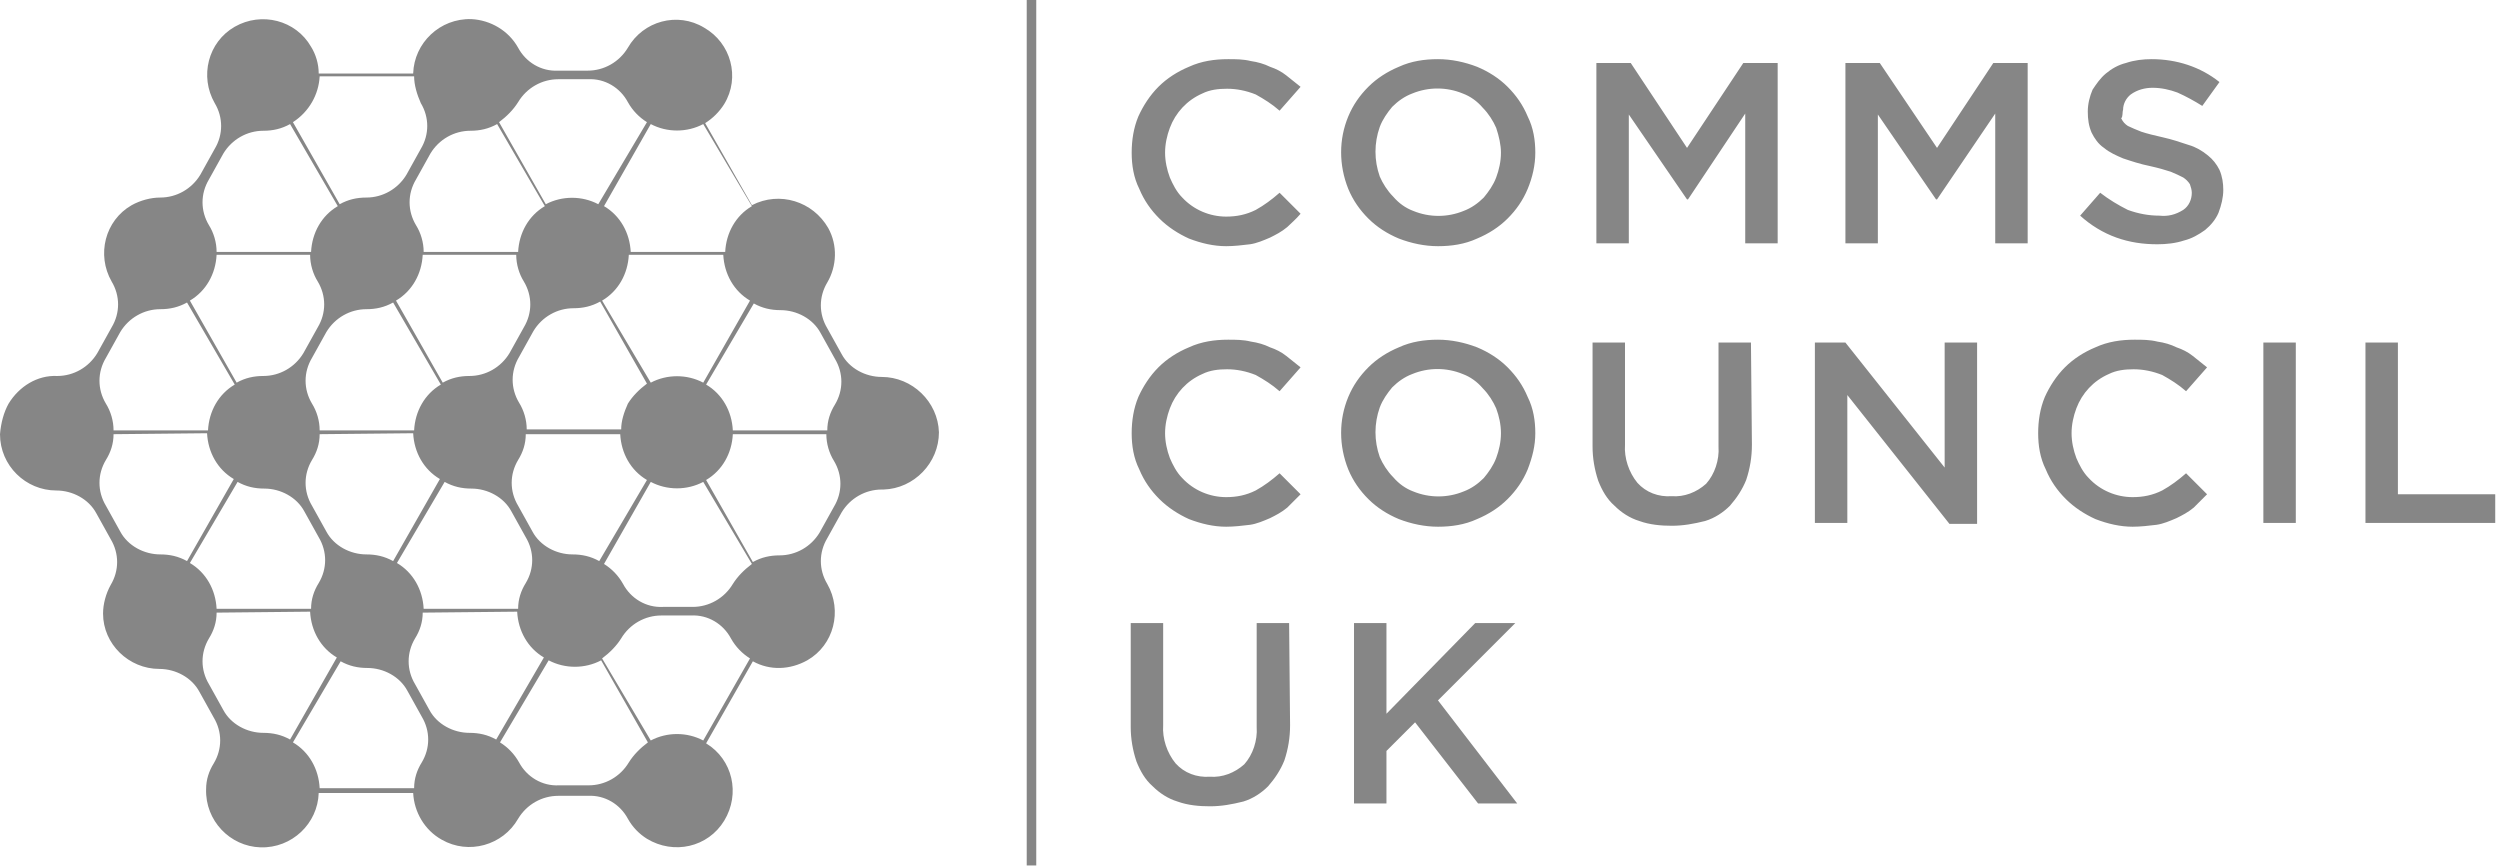
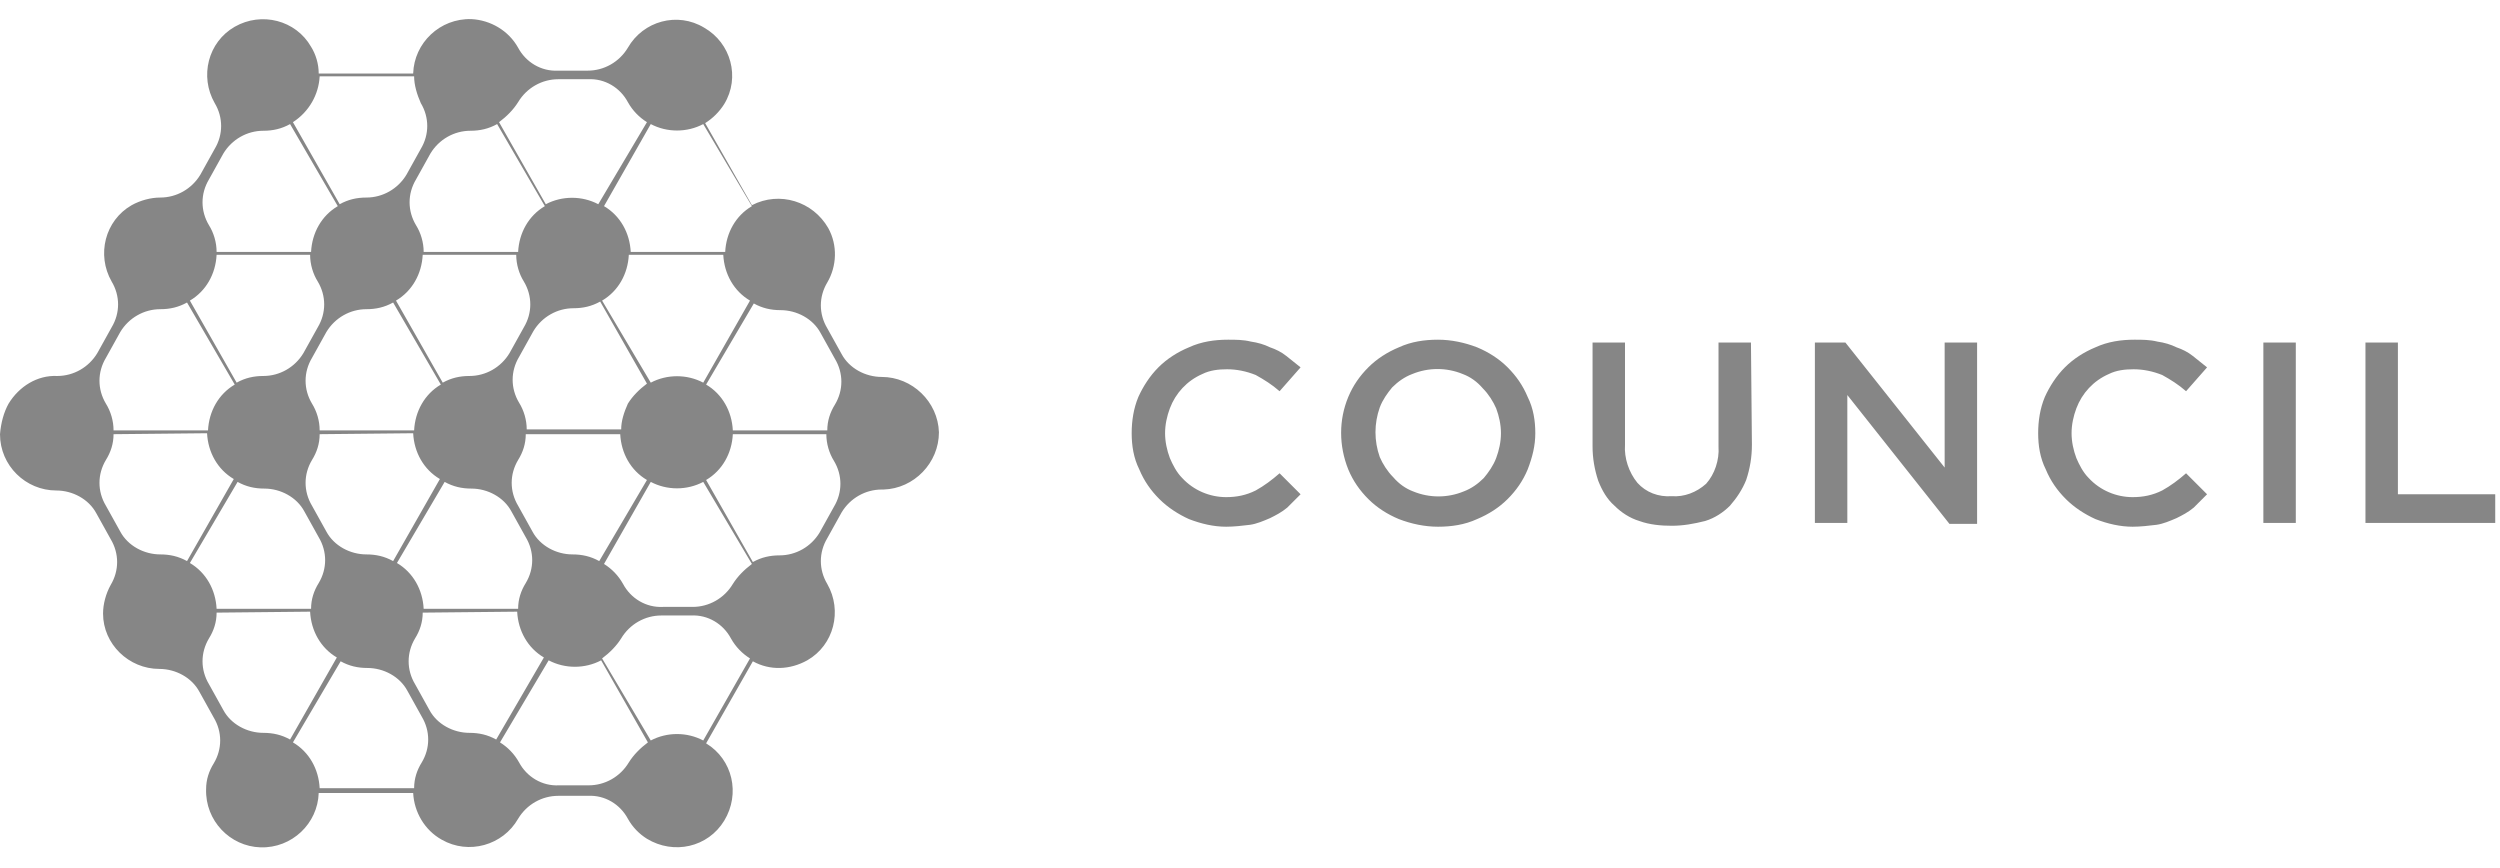
<svg xmlns="http://www.w3.org/2000/svg" width="262" height="91" viewBox="0 0 262 91" fill="none">
  <g clip-path="url(#clip0)">
    <path d="M30.7 12.803L35.6 21.403C36.5 20.903 37.4 20.703 38.4 20.703C40.1 20.703 41.7 19.803 42.6 18.303L44.1 15.603C45 14.103 45 12.303 44.1 10.803C43.7 9.903 43.4 8.903 43.4 8.003H33.5C33.4 9.903 32.4 11.703 30.7 12.803ZM65.8 42.303C66.3 41.503 67 40.803 67.8 40.203L62.9 31.603C62 32.103 61.1 32.303 60.1 32.303C58.4 32.303 56.8 33.203 55.9 34.703L54.4 37.403C53.5 38.903 53.5 40.703 54.4 42.203C54.9 43.003 55.2 44.003 55.2 45.003H65.1C65.1 44.103 65.4 43.203 65.8 42.303ZM68.2 40.103C69.9 39.203 72 39.203 73.7 40.103L78.6 31.503C76.9 30.503 75.9 28.703 75.8 26.703H65.9C65.8 28.703 64.8 30.503 63.1 31.503L68.2 40.103ZM74 40.303C75.7 41.303 76.7 43.103 76.8 45.103H86.7C86.7 44.103 87 43.203 87.5 42.403C88.4 40.903 88.4 39.103 87.5 37.603L86 34.903C85.2 33.403 83.5 32.503 81.8 32.503C80.8 32.503 79.9 32.303 79 31.803L74 40.303ZM76.8 45.503C76.7 47.503 75.7 49.303 74 50.303L78.9 58.903C79.8 58.403 80.7 58.203 81.7 58.203C83.4 58.203 85 57.303 85.9 55.803L87.4 53.103C88.3 51.603 88.3 49.803 87.4 48.303C86.9 47.503 86.6 46.503 86.6 45.503H76.8ZM73.7 50.503C72 51.403 69.9 51.403 68.2 50.503L63.3 59.103C64.1 59.603 64.8 60.303 65.3 61.203C66.1 62.703 67.7 63.703 69.5 63.603H72.6C74.3 63.603 75.9 62.703 76.8 61.203C77.3 60.403 78 59.703 78.8 59.103L73.7 50.503ZM67.8 50.303C66.1 49.303 65.1 47.503 65 45.503H55.1C55.1 46.503 54.8 47.403 54.3 48.203C53.4 49.703 53.4 51.503 54.3 53.003L55.8 55.703C56.6 57.203 58.3 58.103 60 58.103C61 58.103 61.9 58.303 62.8 58.803L67.8 50.303ZM0.9 42.303C2 40.503 3.9 39.303 6 39.403C7.7 39.403 9.3 38.503 10.2 37.003L11.7 34.303C12.6 32.803 12.6 31.003 11.7 29.503C10.1 26.703 11 23.103 13.8 21.503C14.7 21.003 15.8 20.703 16.8 20.703C18.5 20.703 20.1 19.803 21 18.303L22.5 15.603C23.4 14.103 23.4 12.303 22.5 10.803C20.9 8.003 21.8 4.403 24.6 2.803C27.4 1.203 31 2.103 32.6 4.903C33.1 5.703 33.4 6.703 33.4 7.703H43.3C43.4 4.503 46.1 1.903 49.4 2.003C51.4 2.103 53.3 3.203 54.3 5.003C55.1 6.503 56.7 7.503 58.5 7.403H61.6C63.3 7.403 64.9 6.503 65.8 5.003C67.4 2.203 71 1.203 73.8 2.903C76.6 4.503 77.6 8.103 75.9 10.903C75.4 11.703 74.7 12.403 73.9 12.903L78.8 21.503C81.7 20.003 85.2 21.103 86.8 23.903C87.8 25.703 87.7 27.903 86.7 29.603C85.8 31.103 85.8 32.903 86.7 34.403L88.2 37.103C89 38.603 90.7 39.503 92.4 39.503C95.6 39.503 98.3 42.103 98.4 45.303C98.4 48.503 95.8 51.203 92.6 51.303C92.5 51.303 92.5 51.303 92.4 51.303C90.7 51.303 89.1 52.203 88.2 53.703L86.7 56.403C85.8 57.903 85.8 59.703 86.7 61.203C88.3 64.003 87.4 67.603 84.6 69.203C82.8 70.203 80.7 70.303 78.9 69.303L74 77.903C76.8 79.603 77.6 83.203 75.9 86.003C74.2 88.803 70.6 89.603 67.8 87.903C67 87.403 66.3 86.703 65.8 85.803C65 84.303 63.4 83.303 61.6 83.403H58.5C56.8 83.403 55.2 84.303 54.3 85.803C52.7 88.603 49.1 89.603 46.3 88.003C44.5 87.003 43.4 85.103 43.3 83.103H33.4C33.3 86.303 30.6 88.903 27.3 88.803C24.1 88.703 21.5 86.003 21.6 82.703C21.6 81.703 21.9 80.803 22.4 80.003C23.3 78.503 23.3 76.703 22.4 75.203L20.9 72.503C20.1 71.003 18.4 70.103 16.7 70.103C13.5 70.103 10.8 67.503 10.8 64.303C10.8 63.303 11.1 62.203 11.6 61.303C12.5 59.803 12.5 58.003 11.6 56.503L10.1 53.803C9.3 52.303 7.6 51.403 5.9 51.403C2.7 51.403 0 48.803 0 45.503C0.1 44.303 0.4 43.203 0.9 42.303ZM30.4 13.003C29.5 13.503 28.6 13.703 27.6 13.703C25.9 13.703 24.3 14.603 23.4 16.103L21.9 18.803C21 20.303 21 22.103 21.9 23.603C22.4 24.403 22.7 25.403 22.7 26.403H32.6C32.7 24.403 33.7 22.603 35.4 21.603L30.4 13.003ZM22.7 26.703C22.6 28.703 21.6 30.503 19.9 31.503L24.8 40.103C25.7 39.603 26.6 39.403 27.6 39.403C29.3 39.403 30.9 38.503 31.8 37.003L33.3 34.303C34.2 32.803 34.2 31.003 33.3 29.503C32.8 28.703 32.5 27.703 32.5 26.703H22.7ZM19.6 31.703C18.7 32.203 17.8 32.403 16.8 32.403C15.1 32.403 13.5 33.303 12.6 34.803L11.1 37.503C10.2 39.003 10.2 40.803 11.1 42.303C11.6 43.103 11.9 44.103 11.9 45.103H21.8C21.9 43.103 22.9 41.303 24.6 40.303L19.6 31.703ZM11.9 45.503C11.9 46.503 11.6 47.403 11.1 48.203C10.2 49.703 10.2 51.503 11.1 53.003L12.6 55.703C13.4 57.203 15.1 58.103 16.8 58.103C17.8 58.103 18.7 58.303 19.6 58.803L24.5 50.203C22.8 49.203 21.8 47.403 21.7 45.403L11.9 45.503ZM19.9 59.003C21.6 60.003 22.6 61.803 22.7 63.803H32.6C32.6 62.803 32.9 61.903 33.4 61.103C34.3 59.603 34.3 57.803 33.4 56.303L31.9 53.603C31.1 52.103 29.4 51.203 27.7 51.203C26.7 51.203 25.8 51.003 24.9 50.503L19.9 59.003ZM22.7 64.203C22.7 65.203 22.4 66.103 21.9 66.903C21 68.403 21 70.203 21.9 71.703L23.4 74.403C24.2 75.903 25.9 76.803 27.6 76.803C28.6 76.803 29.5 77.003 30.4 77.503L35.3 68.903C33.6 67.903 32.6 66.103 32.5 64.103L22.7 64.203ZM30.7 77.803C32.4 78.803 33.4 80.603 33.5 82.603H43.4C43.4 81.603 43.7 80.703 44.2 79.903C45.1 78.403 45.1 76.603 44.2 75.103L42.7 72.403C41.9 70.903 40.2 70.003 38.5 70.003C37.5 70.003 36.6 69.803 35.7 69.303L30.7 77.803ZM73.7 13.003C72 13.903 69.9 13.903 68.2 13.003L63.3 21.603C65 22.603 66 24.403 66.1 26.403H76C76.1 24.403 77.1 22.603 78.8 21.603L73.7 13.003ZM67.8 12.803C67 12.303 66.3 11.603 65.8 10.703C65 9.203 63.4 8.203 61.6 8.303H58.5C56.8 8.303 55.2 9.203 54.3 10.703C53.8 11.503 53.1 12.203 52.3 12.803L57.2 21.403C58.9 20.503 61 20.503 62.7 21.403L67.8 12.803ZM52.1 13.003C51.2 13.503 50.3 13.703 49.3 13.703C47.6 13.703 46 14.603 45.1 16.103L43.6 18.803C42.7 20.303 42.7 22.103 43.6 23.603C44.1 24.403 44.4 25.403 44.4 26.403H54.3C54.4 24.403 55.4 22.603 57.1 21.603L52.1 13.003ZM44.3 26.703C44.2 28.703 43.2 30.503 41.5 31.503L46.4 40.103C47.3 39.603 48.2 39.403 49.2 39.403C50.9 39.403 52.5 38.503 53.4 37.003L54.9 34.303C55.8 32.803 55.8 31.003 54.9 29.503C54.4 28.703 54.1 27.703 54.1 26.703H44.3ZM41.2 31.703C40.3 32.203 39.4 32.403 38.4 32.403C36.7 32.403 35.1 33.303 34.2 34.803L32.7 37.503C31.8 39.003 31.8 40.803 32.7 42.303C33.2 43.103 33.5 44.103 33.5 45.103H43.4C43.5 43.103 44.5 41.303 46.2 40.303L41.2 31.703ZM33.5 45.503C33.5 46.503 33.2 47.403 32.7 48.203C31.8 49.703 31.8 51.503 32.7 53.003L34.2 55.703C35 57.203 36.7 58.103 38.4 58.103C39.4 58.103 40.3 58.303 41.2 58.803L46.1 50.203C44.4 49.203 43.4 47.403 43.3 45.403L33.5 45.503ZM41.6 59.003C43.3 60.003 44.3 61.803 44.4 63.803H54.3C54.3 62.803 54.6 61.903 55.1 61.103C56 59.603 56 57.803 55.1 56.303L53.6 53.603C52.8 52.103 51.1 51.203 49.4 51.203C48.4 51.203 47.5 51.003 46.6 50.503L41.6 59.003ZM44.3 64.203C44.3 65.203 44 66.103 43.5 66.903C42.6 68.403 42.6 70.203 43.5 71.703L45 74.403C45.8 75.903 47.5 76.803 49.2 76.803C50.2 76.803 51.1 77.003 52 77.503L57 68.903C55.3 67.903 54.3 66.103 54.2 64.103L44.3 64.203ZM52.4 77.803C53.2 78.303 53.9 79.003 54.4 79.903C55.2 81.403 56.8 82.403 58.6 82.303H61.7C63.4 82.303 65 81.403 65.9 79.903C66.4 79.103 67.1 78.403 67.9 77.803L63 69.203C61.3 70.103 59.2 70.103 57.5 69.203L52.4 77.803ZM68.2 77.603C69.9 76.703 72 76.703 73.7 77.603L78.6 69.003C77.8 68.503 77.1 67.803 76.6 66.903C75.8 65.403 74.2 64.403 72.4 64.503H69.3C67.6 64.503 66 65.403 65.1 66.903C64.6 67.703 63.9 68.403 63.1 69.003L68.2 77.603Z" fill="#868686" />
-     <path d="M136.3 22.4L134.1 20.2C133.3 20.9 132.5 21.5 131.6 22C130.6 22.5 129.6 22.7 128.5 22.7C126.8 22.7 125.1 22 123.9 20.7C123.3 20.1 122.9 19.3 122.6 18.6C122.3 17.8 122.1 16.9 122.1 16C122.1 15.1 122.3 14.2 122.6 13.4C123.2 11.8 124.4 10.5 126 9.8C126.8 9.4 127.7 9.3 128.6 9.3C129.6 9.3 130.6 9.5 131.6 9.9C132.5 10.4 133.3 10.9 134.1 11.6L136.3 9.1C135.8 8.7 135.3 8.3 134.8 7.9C134.3 7.5 133.7 7.2 133.1 7C132.5 6.7 131.8 6.5 131.1 6.4C130.3 6.2 129.5 6.2 128.7 6.2C127.3 6.2 125.9 6.4 124.6 7C123.4 7.5 122.3 8.2 121.4 9.1C120.5 10 119.8 11.1 119.3 12.2C118.8 13.4 118.6 14.7 118.6 16C118.6 17.3 118.8 18.6 119.4 19.8C119.9 21 120.6 22 121.5 22.9C122.4 23.8 123.5 24.5 124.6 25C125.9 25.5 127.2 25.8 128.5 25.8C129.3 25.8 130.2 25.7 131 25.6C131.7 25.5 132.4 25.2 133.1 24.9C133.7 24.6 134.3 24.3 134.9 23.8C135.3 23.4 135.8 23 136.3 22.4ZM160.9 16C160.9 14.7 160.7 13.4 160.1 12.2C159.6 11 158.9 10 158 9.1C157.1 8.2 156 7.5 154.8 7C153.5 6.5 152.1 6.2 150.7 6.2C149.3 6.2 147.9 6.4 146.6 7C145.4 7.5 144.3 8.2 143.4 9.1C142.5 10 141.8 11 141.3 12.2C140.3 14.6 140.3 17.3 141.3 19.8C141.8 21 142.5 22 143.4 22.9C144.3 23.8 145.4 24.5 146.6 25C147.9 25.5 149.3 25.8 150.7 25.8C152.1 25.8 153.5 25.6 154.8 25C156 24.5 157.1 23.8 158 22.9C158.9 22 159.6 21 160.1 19.8C160.6 18.6 160.9 17.3 160.9 16ZM157.3 16C157.3 16.9 157.1 17.8 156.8 18.6C156.5 19.4 156 20.1 155.5 20.7C154.9 21.3 154.2 21.8 153.4 22.1C151.7 22.8 149.8 22.8 148.1 22.1C147.3 21.8 146.6 21.3 146 20.6C145.4 20 144.9 19.2 144.6 18.5C144 16.8 144 15 144.6 13.3C144.9 12.5 145.4 11.8 145.9 11.2C146.5 10.6 147.2 10.1 148 9.8C149.7 9.1 151.6 9.1 153.3 9.8C154.1 10.1 154.8 10.6 155.4 11.3C156 11.9 156.5 12.7 156.8 13.4C157.1 14.3 157.3 15.2 157.3 16ZM182.9 11.9V25.5H186.3V6.6H182.7L176.8 15.5L170.9 6.6H167.3V25.5H170.7V12L176.8 20.9H176.9L182.9 11.9ZM209.1 11.9V25.5H212.5V6.6H208.9L203 15.5L197 6.6H193.4V25.5H196.8V12L202.9 20.9H203L209.1 11.9ZM222.5 11.5C222.5 10.9 222.8 10.3 223.3 9.9C224 9.4 224.8 9.2 225.6 9.2C226.5 9.2 227.4 9.4 228.2 9.7C229.1 10.1 230 10.6 230.8 11.1L232.6 8.6C230.6 7 228.1 6.2 225.5 6.2C224.6 6.2 223.7 6.3 222.8 6.6C222 6.8 221.3 7.2 220.7 7.7C220.1 8.2 219.7 8.8 219.3 9.4C219 10.1 218.8 10.9 218.8 11.7C218.8 12.5 218.9 13.2 219.2 13.9C219.5 14.5 219.9 15.1 220.5 15.5C221.1 16 221.8 16.3 222.5 16.6C223.4 16.9 224.3 17.2 225.3 17.4C226.2 17.6 226.9 17.8 227.5 18C228 18.2 228.4 18.4 228.8 18.6C229.1 18.8 229.3 19 229.5 19.3C229.6 19.6 229.7 19.9 229.7 20.2C229.7 20.9 229.4 21.6 228.8 22C228 22.5 227.2 22.7 226.3 22.6C225.2 22.6 224.1 22.4 223 22C222 21.5 221 20.9 220.1 20.2L218 22.6C219.1 23.6 220.4 24.4 221.8 24.9C223.2 25.4 224.6 25.6 226.1 25.6C227 25.6 228 25.5 228.9 25.2C229.7 25 230.4 24.6 231.1 24.1C231.7 23.6 232.2 23 232.5 22.3C232.8 21.5 233 20.7 233 19.9C233 19.2 232.9 18.5 232.6 17.8C232.3 17.2 231.9 16.7 231.4 16.3C230.8 15.8 230.1 15.4 229.4 15.2C228.5 14.9 227.6 14.6 226.7 14.4C225.8 14.2 225 14 224.4 13.8C223.9 13.6 223.4 13.4 223 13.2C222.7 13 222.5 12.8 222.3 12.4C222.5 12.2 222.4 11.8 222.5 11.5Z" fill="#868686" />
    <path d="M136.3 51.8L134.1 49.6C133.3 50.3 132.5 50.9 131.6 51.4C130.6 51.9 129.6 52.1 128.5 52.1C126.8 52.1 125.1 51.4 123.9 50.1C123.3 49.5 122.9 48.7 122.6 48C122.3 47.2 122.1 46.3 122.1 45.4C122.1 44.5 122.3 43.6 122.6 42.8C123.2 41.2 124.4 39.9 126 39.2C126.8 38.8 127.7 38.7 128.6 38.7C129.6 38.7 130.6 38.9 131.6 39.3C132.5 39.8 133.3 40.3 134.1 41L136.3 38.5C135.8 38.1 135.3 37.7 134.8 37.3C134.3 36.9 133.7 36.6 133.1 36.4C132.5 36.1 131.8 35.9 131.1 35.8C130.3 35.6 129.5 35.6 128.7 35.6C127.3 35.6 125.9 35.8 124.6 36.4C123.4 36.9 122.3 37.6 121.4 38.5C120.5 39.4 119.8 40.5 119.3 41.6C118.8 42.8 118.6 44.1 118.6 45.4C118.6 46.7 118.8 48 119.4 49.2C119.9 50.4 120.6 51.4 121.5 52.3C122.4 53.2 123.5 53.9 124.6 54.4C125.9 54.9 127.2 55.2 128.5 55.2C129.3 55.2 130.2 55.1 131 55C131.7 54.9 132.4 54.6 133.1 54.3C133.7 54 134.3 53.7 134.9 53.2C135.3 52.8 135.8 52.3 136.3 51.8ZM160.9 45.4C160.9 44.1 160.7 42.8 160.1 41.6C159.6 40.4 158.9 39.4 158 38.5C157.1 37.6 156 36.9 154.8 36.4C153.5 35.9 152.1 35.6 150.7 35.6C149.3 35.6 147.9 35.8 146.6 36.4C145.4 36.9 144.3 37.6 143.4 38.5C142.5 39.4 141.8 40.4 141.3 41.6C140.3 44 140.3 46.7 141.3 49.2C141.8 50.4 142.5 51.4 143.4 52.3C144.3 53.2 145.4 53.9 146.6 54.4C147.9 54.9 149.3 55.2 150.7 55.2C152.1 55.2 153.5 55 154.8 54.4C156 53.9 157.1 53.2 158 52.3C158.9 51.4 159.6 50.4 160.1 49.2C160.6 47.9 160.9 46.7 160.9 45.4ZM157.3 45.4C157.3 46.3 157.1 47.2 156.8 48C156.5 48.8 156 49.5 155.5 50.1C154.9 50.7 154.2 51.2 153.4 51.5C151.7 52.2 149.8 52.2 148.1 51.5C147.3 51.2 146.6 50.7 146 50C145.4 49.4 144.9 48.6 144.6 47.9C144 46.2 144 44.4 144.6 42.7C144.9 41.9 145.4 41.2 145.9 40.6C146.5 40 147.2 39.5 148 39.2C149.7 38.5 151.6 38.5 153.3 39.2C154.1 39.5 154.8 40 155.4 40.7C156 41.3 156.5 42.1 156.8 42.8C157.1 43.6 157.3 44.5 157.3 45.4ZM183.5 35.9H180.1V46.8C180.2 48.2 179.7 49.7 178.8 50.7C177.8 51.6 176.5 52.1 175.2 52C173.8 52.1 172.5 51.6 171.6 50.6C170.7 49.5 170.2 48 170.3 46.6V35.9H166.9V46.8C166.9 48 167.1 49.2 167.5 50.4C167.9 51.4 168.4 52.3 169.2 53C169.9 53.7 170.8 54.3 171.8 54.6C172.9 55 174.1 55.1 175.2 55.1C176.4 55.1 177.5 54.9 178.7 54.6C179.7 54.3 180.6 53.7 181.3 53C182 52.2 182.6 51.3 183 50.3C183.4 49.1 183.6 47.9 183.6 46.6L183.5 35.9ZM203.8 49L193.4 35.9H190.2V54.8H193.6V41.4L204.3 54.9H207.2V35.9H203.8V49ZM231.3 51.8L229.1 49.6C228.3 50.3 227.5 50.9 226.6 51.4C225.6 51.9 224.6 52.1 223.5 52.1C221.8 52.1 220.1 51.4 218.9 50.1C218.3 49.5 217.9 48.7 217.6 48C217.3 47.2 217.1 46.3 217.1 45.4C217.1 44.5 217.3 43.6 217.6 42.8C218.2 41.2 219.4 39.9 221 39.2C221.8 38.8 222.7 38.7 223.6 38.7C224.6 38.7 225.6 38.9 226.6 39.3C227.5 39.8 228.3 40.3 229.1 41L231.3 38.5C230.8 38.1 230.3 37.7 229.8 37.3C229.3 36.9 228.7 36.6 228.1 36.4C227.5 36.1 226.8 35.9 226.1 35.8C225.3 35.6 224.5 35.6 223.7 35.6C222.3 35.6 220.9 35.8 219.6 36.4C218.4 36.9 217.3 37.6 216.4 38.5C215.5 39.4 214.8 40.5 214.3 41.6C213.8 42.8 213.6 44.1 213.6 45.4C213.6 46.7 213.8 48 214.4 49.2C214.9 50.4 215.6 51.4 216.5 52.3C217.4 53.2 218.5 53.9 219.6 54.4C220.9 54.9 222.2 55.2 223.5 55.2C224.3 55.2 225.2 55.1 226 55C226.7 54.9 227.4 54.6 228.1 54.3C228.7 54 229.3 53.7 229.9 53.2C230.3 52.8 230.8 52.3 231.3 51.8ZM237.2 35.9V54.8H240.6V35.9H237.2ZM247.9 54.8H261.5V51.8H251.3V35.9H247.9V54.8Z" fill="#868686" />
-     <path d="M135.1 65.3H131.7V76.2C131.8 77.6 131.3 79.1 130.4 80.1C129.4 81 128.1 81.5 126.8 81.4C125.4 81.5 124.1 81 123.2 80C122.3 78.9 121.8 77.4 121.9 76V65.3H118.5V76.2C118.5 77.4 118.7 78.6 119.1 79.8C119.5 80.8 120 81.7 120.8 82.4C121.5 83.1 122.4 83.7 123.4 84C124.5 84.4 125.7 84.5 126.8 84.5C128 84.5 129.1 84.3 130.3 84C131.3 83.7 132.2 83.1 132.9 82.4C133.6 81.6 134.2 80.7 134.6 79.7C135 78.5 135.2 77.3 135.2 76L135.1 65.3ZM150.7 73.4L158.8 65.3H154.6L145.3 74.8V65.3H141.9V84.2H145.3V78.7L148.3 75.7L154.9 84.2H159L150.7 73.4Z" fill="#868686" />
-     <path d="M107.6 0H108.6V90.7H107.6V0Z" fill="#868686" />
  </g>
  <defs>
    <clipPath id="clip0">
      <rect width="261.5" height="90.7" fill="white" />
    </clipPath>
  </defs>
</svg>